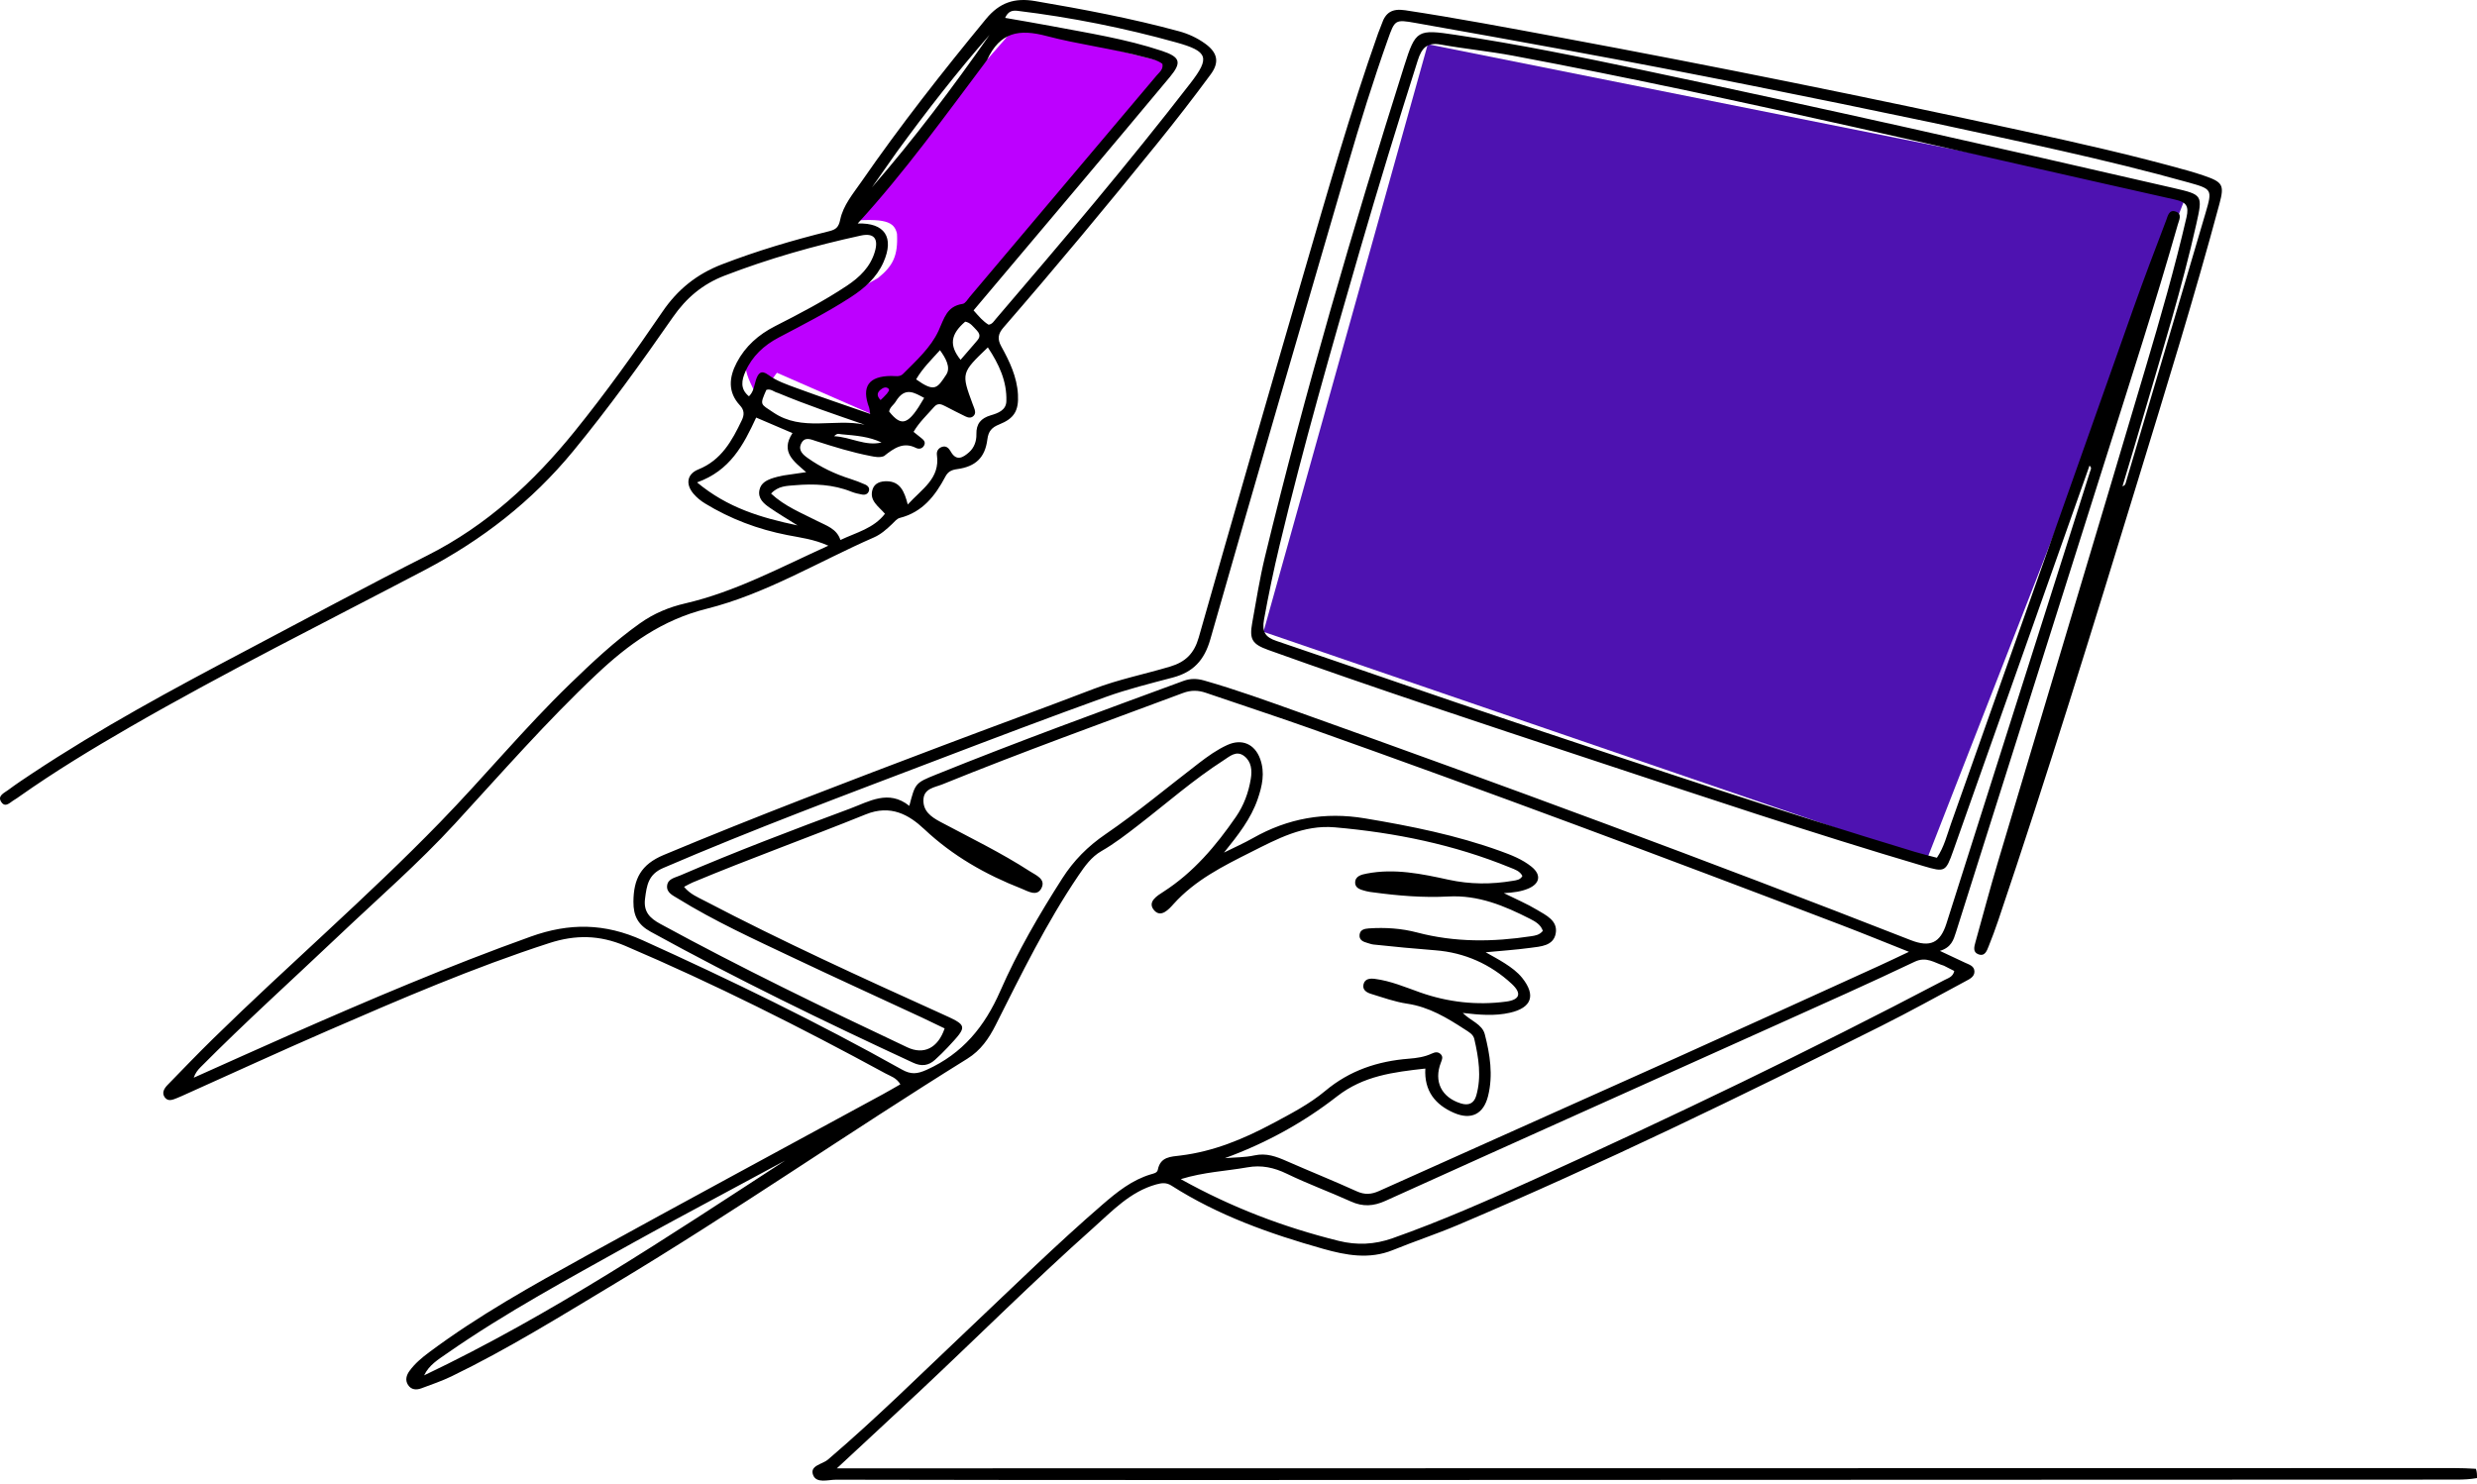
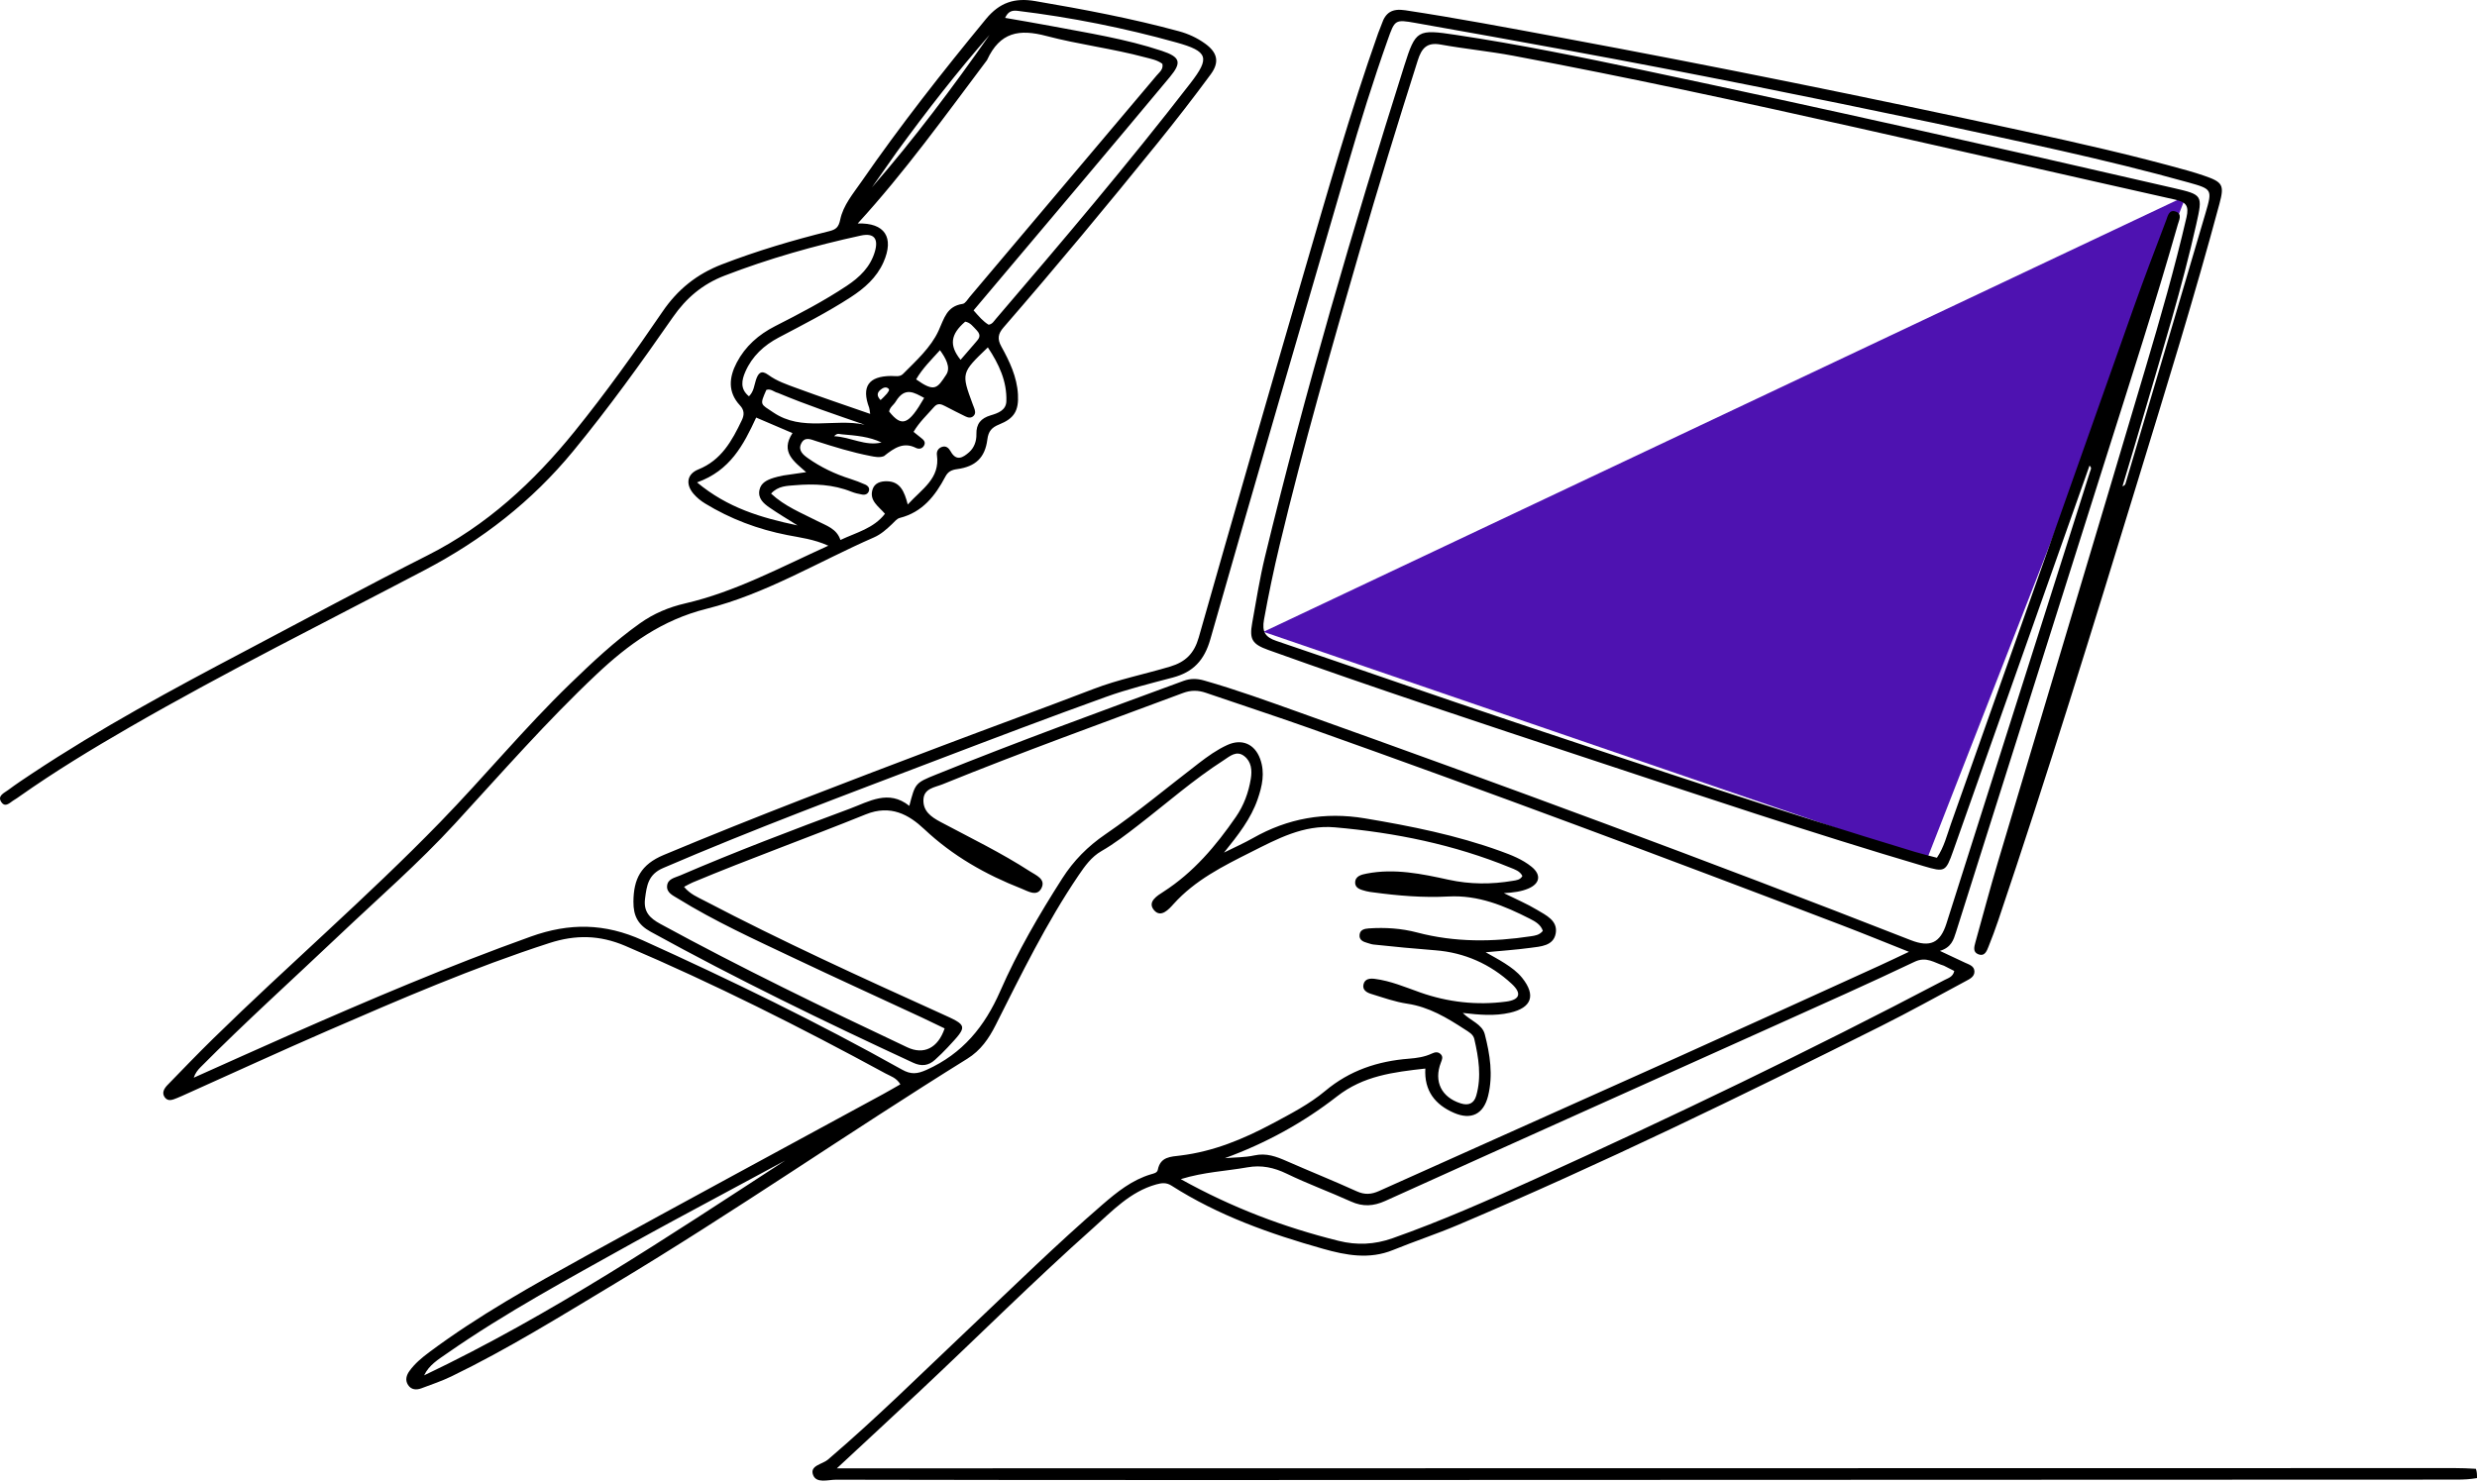
<svg xmlns="http://www.w3.org/2000/svg" width="327" height="196" viewBox="0 0 327 196" fill="none">
-   <path d="M166.799 83.421L188.488 5.842L288.59 25.862L254.388 113.451L166.799 83.421Z" fill="#4E12B1" />
-   <path d="M154.286 8.343L134.266 3.338L111.743 29.198C116.823 28.77 118.057 29.234 118.416 30.866C118.563 33.745 117.903 35.103 115.914 36.705L102.567 44.213C96.881 46.669 98.118 48.793 100.064 52.555L102.567 49.218L115.914 55.057L154.286 8.343Z" fill="#BD00FF" />
+   <path d="M166.799 83.421L288.59 25.862L254.388 113.451L166.799 83.421Z" fill="#4E12B1" />
  <path d="M327 195.157C326.122 195.312 325.243 195.356 324.365 195.357C269.312 195.379 214.259 195.4 159.205 195.414C142.926 195.418 126.646 195.406 110.367 195.37C109.32 195.368 107.794 195.9 107.346 194.761C106.848 193.493 108.569 193.34 109.289 192.725C115.736 187.22 121.749 181.253 127.904 175.437C133.739 169.924 139.467 164.296 145.545 159.042C147.469 157.379 149.432 155.801 151.924 155.052C152.284 154.944 152.762 154.877 152.847 154.449C153.195 152.714 154.537 152.729 155.88 152.563C160.199 152.031 164.15 150.395 167.953 148.362C170.38 147.064 172.858 145.79 174.959 144.03C178.188 141.327 181.889 140.107 185.982 139.784C187.028 139.702 188.06 139.559 189.018 139.107C189.459 138.899 189.876 138.838 190.223 139.22C190.525 139.551 190.373 139.902 190.223 140.285C189.249 142.786 190.292 144.882 192.838 145.684C193.892 146.016 194.596 145.678 194.887 144.66C195.605 142.15 195.198 139.654 194.63 137.183C194.486 136.555 193.88 136.241 193.381 135.917C191.026 134.386 188.652 132.949 185.772 132.521C184.155 132.281 182.583 131.711 181.009 131.229C180.43 131.052 179.813 130.704 180.007 129.944C180.196 129.203 180.896 129.166 181.497 129.243C183.587 129.511 185.508 130.338 187.478 131.034C191.147 132.329 194.961 132.756 198.824 132.247C200.644 132.007 200.928 131.165 199.572 129.905C196.752 127.286 193.327 125.772 189.511 125.473C186.774 125.258 184.043 125.005 181.315 124.709C181.045 124.68 180.783 124.575 180.519 124.502C179.963 124.347 179.413 124.121 179.481 123.432C179.549 122.745 180.139 122.62 180.709 122.581C182.863 122.433 185.012 122.575 187.09 123.123C192.074 124.437 197.082 124.384 202.123 123.615C202.663 123.532 203.214 123.465 203.676 122.911C203.419 122.089 202.688 121.673 201.984 121.315C198.592 119.591 195.176 118.153 191.181 118.368C187.903 118.544 184.592 118.269 181.319 117.826C180.993 117.782 180.66 117.752 180.346 117.662C179.715 117.481 178.901 117.335 178.9 116.542C178.899 115.659 179.744 115.472 180.446 115.337C184.104 114.632 187.685 115.376 191.215 116.15C194.073 116.776 196.871 116.778 199.714 116.298C200.196 116.217 200.699 116.18 200.976 115.658C200.643 114.996 199.976 114.798 199.39 114.558C191.956 111.513 184.186 109.933 176.208 109.236C172.075 108.875 168.615 110.767 165.141 112.511C161.464 114.357 157.769 116.203 154.931 119.356C154.316 120.04 153.255 121.26 152.337 120.159C151.42 119.06 152.806 118.245 153.588 117.743C157.561 115.189 160.515 111.683 163.155 107.859C164.204 106.339 164.829 104.639 165.124 102.832C165.306 101.717 165.22 100.564 164.242 99.818C163.218 99.037 162.336 99.868 161.548 100.374C157.561 102.934 154.005 106.069 150.264 108.958C148.697 110.168 147.134 111.382 145.411 112.37C144.081 113.133 143.216 114.351 142.382 115.582C138.142 121.838 134.833 128.612 131.443 135.339C130.536 137.138 129.468 138.688 127.694 139.791C112.05 149.509 96.918 160.031 81.122 169.512C74.051 173.756 67.05 178.122 59.615 181.72C58.334 182.34 56.974 182.8 55.639 183.3C54.973 183.549 54.299 183.518 53.87 182.862C53.458 182.232 53.648 181.58 54.055 181.015C54.77 180.023 55.706 179.251 56.679 178.526C63.18 173.679 70.248 169.743 77.325 165.842C90.373 158.649 103.492 151.584 116.58 144.463C117.339 144.05 118.083 143.61 118.861 143.167C118.336 142.291 117.55 142.087 116.902 141.734C105.692 135.64 94.308 129.91 82.562 124.895C79.15 123.437 75.976 123.398 72.525 124.515C62.52 127.752 52.883 131.908 43.257 136.089C37.007 138.805 30.814 141.654 24.596 144.443C24.194 144.623 23.796 144.811 23.388 144.972C22.824 145.195 22.184 145.5 21.741 144.871C21.319 144.271 21.693 143.691 22.124 143.247C24.116 141.196 26.1 139.135 28.141 137.134C38 127.472 48.48 118.456 58.104 108.554C63.928 102.562 69.254 96.097 75.268 90.278C78.195 87.445 81.155 84.659 84.487 82.295C86.304 81.006 88.275 80.174 90.468 79.667C97.049 78.142 102.966 74.942 109.353 72.05C107.42 71.183 105.647 70.984 103.923 70.645C100.054 69.885 96.425 68.52 93.062 66.466C92.508 66.127 91.98 65.692 91.558 65.199C90.48 63.938 90.682 62.587 92.195 61.979C95.234 60.758 96.636 58.192 97.932 55.482C98.275 54.765 98.268 54.151 97.685 53.526C96.049 51.771 96.243 49.813 97.259 47.875C98.391 45.715 100.155 44.168 102.32 43.066C105.555 41.419 108.775 39.742 111.802 37.728C113.48 36.611 114.898 35.254 115.492 33.233C116.002 31.5 115.373 30.726 113.638 31.104C107.512 32.439 101.496 34.139 95.636 36.402C92.751 37.517 90.597 39.337 88.835 41.873C84.634 47.923 80.334 53.895 75.643 59.595C70.2 66.208 63.659 71.278 56.1 75.251C43.06 82.104 29.862 88.665 17.095 96.031C12.141 98.89 7.253 101.857 2.573 105.153C2.348 105.311 2.125 105.475 1.887 105.611C1.35 105.917 0.739 106.69 0.192 105.926C-0.412 105.081 0.555 104.7 1.078 104.309C2.09 103.552 3.145 102.852 4.199 102.153C13.239 96.156 22.767 91.006 32.354 85.958C40.381 81.732 48.36 77.41 56.455 73.319C64.236 69.387 70.428 63.677 75.847 56.974C79.968 51.879 83.775 46.556 87.46 41.15C89.459 38.215 91.99 36.185 95.299 34.908C99.925 33.122 104.657 31.719 109.458 30.528C110.355 30.306 110.711 30.015 110.922 28.997C111.316 27.098 112.628 25.568 113.719 23.991C118.854 16.567 124.424 9.48 130.16 2.512C131.974 0.309 133.969 -0.316 136.639 0.14C143.029 1.23 149.393 2.427 155.652 4.13C156.881 4.465 158.021 4.991 159.065 5.738C160.697 6.906 161.045 8.166 159.835 9.811C157.555 12.909 155.193 15.95 152.775 18.942C146.138 27.151 139.392 35.269 132.473 43.242C131.759 44.066 131.638 44.752 132.185 45.741C133.277 47.713 134.255 49.762 134.384 52.072C134.503 54.216 133.901 55.245 131.915 56.039C130.933 56.432 130.485 56.922 130.344 58.03C130.039 60.433 128.779 61.607 126.363 61.939C125.633 62.039 125.159 62.257 124.809 62.919C123.465 65.463 121.777 67.634 118.78 68.385C118.396 68.482 118.078 68.894 117.763 69.194C117.043 69.882 116.29 70.554 115.384 70.95C108.038 74.162 101.076 78.43 93.281 80.38C87.421 81.845 82.978 85.056 78.788 89.001C72.173 95.228 66.204 102.067 60.065 108.748C55.262 113.975 49.899 118.637 44.753 123.516C38.648 129.305 32.396 134.94 26.467 140.914C26.1 141.284 25.774 141.694 25.578 142.293C29.778 140.416 33.97 138.522 38.18 136.667C48.692 132.034 59.254 127.538 70.08 123.657C75.177 121.83 79.834 121.883 84.848 124.151C96.477 129.411 107.935 134.986 119.069 141.22C120.276 141.896 121.083 141.814 122.343 141.246C127.078 139.11 129.989 135.556 132.052 130.844C134.319 125.666 137.184 120.75 140.24 115.971C141.735 113.634 143.59 111.754 145.938 110.148C150.196 107.234 154.169 103.902 158.271 100.758C159.449 99.855 160.658 98.987 162.018 98.366C163.94 97.488 165.641 98.224 166.358 100.201C167.021 102.027 166.629 103.784 166.03 105.519C165.135 108.111 163.468 110.232 161.585 112.571C163.028 111.854 164.247 111.316 165.4 110.661C170.021 108.037 174.894 107.168 180.172 108.049C186.252 109.064 192.271 110.27 198.078 112.372C199.523 112.895 200.975 113.458 202.187 114.44C203.499 115.503 203.306 116.673 201.744 117.327C200.825 117.713 199.845 117.849 198.53 117.924C200.168 118.737 201.588 119.334 202.894 120.12C204.087 120.837 205.688 121.547 205.375 123.254C205.072 124.899 203.39 124.965 202.054 125.146C200.106 125.41 198.14 125.54 196.129 125.732C196.967 126.212 197.851 126.67 198.683 127.209C199.512 127.746 200.321 128.329 200.948 129.113C202.793 131.419 202.206 133.063 199.335 133.715C197.318 134.173 195.302 133.997 193.107 133.743C194.124 134.781 195.666 135.209 196.013 136.555C196.702 139.22 197.129 141.951 196.45 144.698C195.855 147.104 194.221 147.921 191.951 146.937C189.463 145.86 187.998 144.031 188.165 141.085C183.946 141.558 180.003 142.032 176.506 144.76C172.047 148.24 167.069 150.962 161.702 152.917C163.004 152.807 164.336 152.832 165.6 152.552C167.179 152.203 168.499 152.706 169.874 153.311C172.943 154.66 176.057 155.906 179.108 157.292C180.167 157.773 181.037 157.71 182.063 157.249C195.149 151.365 208.258 145.531 221.343 139.647C230.268 135.635 239.168 131.566 248.077 127.518C249.275 126.974 250.46 126.4 252.008 125.672C248.838 124.414 245.985 123.245 243.106 122.145C219.802 113.24 196.434 104.505 172.924 96.158C168.369 94.541 163.769 93.049 159.198 91.476C158.169 91.121 157.219 91.108 156.169 91.501C145.564 95.461 134.912 99.295 124.423 103.555C123.412 103.966 121.974 104.083 121.907 105.57C121.838 107.081 122.893 107.849 124.147 108.516C128.126 110.632 132.19 112.603 135.981 115.056C136.757 115.558 138.072 116.058 137.501 117.237C136.91 118.459 135.699 117.662 134.863 117.334C130.122 115.477 125.787 113.021 122.014 109.473C119.989 107.568 117.583 106.194 114.293 107.525C106.706 110.596 98.993 113.355 91.437 116.514C91.094 116.657 90.773 116.852 90.304 117.093C91.094 118.06 92.122 118.465 93.062 118.957C103.246 124.289 113.702 129.053 124.169 133.791C127.789 135.429 127.816 135.384 125.091 138.309C124.567 138.871 124.01 139.404 123.443 139.923C122.582 140.712 121.653 140.828 120.561 140.322C108.836 134.893 97.217 129.253 85.892 123.018C84.246 122.111 83.609 120.96 83.622 119.057C83.643 116.05 84.606 114.145 87.612 112.887C99.785 107.794 112.116 103.116 124.451 98.445C131.081 95.933 137.743 93.507 144.361 90.966C147.658 89.7 151.114 89.018 154.479 88.009C156.517 87.398 157.654 86.267 158.251 84.167C162.817 68.108 167.449 52.068 172.126 36.04C175.219 25.44 178.245 14.817 181.93 4.399C182.077 3.985 182.268 3.586 182.407 3.17C182.914 1.649 183.776 1.093 185.514 1.356C192.356 2.39 199.149 3.68 205.949 4.942C226.357 8.729 246.695 12.858 266.977 17.266C274.33 18.864 281.67 20.517 288.917 22.555C289.604 22.749 290.286 22.963 290.962 23.195C293.428 24.041 293.669 24.412 293.002 26.895C289.71 39.156 285.953 51.28 282.238 63.417C276.289 82.856 270.3 102.283 263.791 121.544C263.404 122.689 262.98 123.823 262.53 124.944C262.29 125.544 262.032 126.328 261.16 125.993C260.427 125.712 260.615 125.015 260.781 124.418C261.771 120.874 262.71 117.315 263.762 113.79C270.248 92.047 276.792 70.32 283.245 48.568C285.197 41.986 287.101 35.386 288.65 28.689C288.996 27.188 288.599 26.683 287.174 26.363C273.137 23.219 259.118 19.992 245.082 16.845C230.028 13.469 214.947 10.212 199.783 7.363C196.603 6.766 193.37 6.455 190.185 5.881C188.351 5.551 187.673 6.381 187.164 7.979C184.496 16.355 181.924 24.76 179.476 33.203C175.744 46.071 172.051 58.95 168.929 71.983C168.149 75.237 167.465 78.511 166.867 81.808C166.581 83.391 167.006 84.117 168.479 84.615C178.99 88.175 189.462 91.852 199.989 95.366C217.551 101.229 235.102 107.126 252.828 112.485C253.766 112.769 254.723 112.993 255.701 113.253C256.654 111.829 257.026 110.262 257.552 108.778C265.598 86.088 273.606 63.384 281.646 40.692C283.023 36.807 284.494 32.955 285.96 29.102C286.172 28.545 286.333 27.611 287.236 27.935C288.123 28.254 287.67 29.056 287.501 29.651C284.536 40.063 281.205 50.362 277.941 60.681C271.362 81.48 264.782 102.278 258.217 123.081C257.893 124.105 257.599 125.097 256.092 125.549C257.392 126.159 258.399 126.626 259.403 127.103C259.94 127.358 260.633 127.526 260.654 128.256C260.674 128.965 260.027 129.261 259.51 129.539C255.781 131.541 252.077 133.597 248.294 135.491C229.909 144.696 211.425 153.695 192.489 161.727C189.659 162.928 186.73 163.894 183.881 165.052C180.77 166.315 177.71 165.744 174.676 164.888C167.675 162.914 160.845 160.5 154.665 156.55C153.979 156.111 153.379 156.177 152.645 156.381C149.195 157.34 146.84 159.89 144.312 162.14C136.506 169.088 129.11 176.476 121.489 183.623C117.922 186.967 114.331 190.285 110.477 193.87C111.532 193.87 112.365 193.87 113.198 193.87C183.485 193.858 253.773 193.847 324.06 193.838C324.94 193.838 325.819 193.874 326.849 193.931C327 194.321 327 194.673 327 195.157ZM255.128 16.202C239.17 12.851 223.188 9.625 207.15 6.684C200.399 5.446 193.646 4.222 186.887 3.032C184.15 2.549 184.143 2.598 183.196 5.267C181.268 10.705 179.555 16.214 177.94 21.751C171.851 42.627 165.746 63.498 159.781 84.409C158.986 87.195 157.509 88.749 154.818 89.46C151.848 90.246 148.85 90.987 145.965 92.027C138.522 94.711 131.122 97.515 123.73 100.335C111.614 104.956 99.46 109.48 87.542 114.608C85.571 115.456 85.38 116.917 85.156 118.653C84.93 120.397 85.793 121.234 87.177 121.988C97.849 127.804 108.782 133.094 119.769 138.278C121.963 139.313 123.831 138.374 124.706 135.786C123.733 135.319 122.752 134.835 121.761 134.374C116.078 131.734 110.374 129.137 104.712 126.452C99.548 124.004 94.34 121.632 89.465 118.62C88.829 118.227 87.974 117.864 88.067 116.948C88.16 116.031 89.085 115.892 89.773 115.596C97.147 112.425 104.649 109.578 112.17 106.782C114.739 105.827 117.294 104.203 120.044 106.401C120.827 103.412 120.815 103.384 123.543 102.282C134.347 97.916 145.295 93.932 156.227 89.904C157.153 89.563 158.009 89.579 158.952 89.847C163.184 91.05 167.315 92.552 171.452 94.029C198.517 103.691 225.471 113.65 252.233 124.126C254.799 125.13 256.141 124.512 256.959 121.937C263.282 102.036 269.606 82.136 275.926 62.234C275.996 62.014 276.195 61.769 275.843 61.482C275.74 61.775 275.652 62.025 275.564 62.274C269.663 78.958 263.765 95.643 257.859 112.326C256.866 115.132 256.761 115.187 253.966 114.361C239.109 109.971 224.422 105.043 209.717 100.18C195.583 95.506 181.443 90.848 167.431 85.816C165.291 85.047 164.92 84.404 165.31 82.239C165.836 79.326 166.296 76.393 166.992 73.52C172.288 51.68 178.608 30.128 185.377 8.705C186.89 3.918 187.122 3.846 192.202 4.607C200.518 5.852 208.749 7.541 216.974 9.277C240.347 14.208 263.649 19.457 286.925 24.824C290.806 25.719 290.805 25.739 289.938 29.615C288.065 37.985 285.514 46.169 283.119 54.396C282.165 57.673 281.174 60.939 280.199 64.21C280.464 64.121 280.56 63.983 280.605 63.83C284.132 51.925 287.669 40.022 291.169 28.109C292.077 25.02 292.034 24.964 288.914 24.092C277.856 21 266.612 18.696 255.128 16.202ZM130.3 7.938C124.791 15.258 119.453 22.713 113.226 29.511C116.798 29.386 118.086 31.34 116.63 34.624C115.726 36.664 114.114 38.068 112.294 39.249C109.247 41.226 106.013 42.872 102.804 44.563C100.849 45.593 99.29 47.037 98.398 49.076C97.914 50.183 97.673 51.362 98.874 52.325C99.526 51.689 99.559 50.879 99.792 50.174C100.101 49.237 100.5 48.816 101.434 49.501C102.557 50.326 103.878 50.765 105.158 51.238C108.319 52.405 111.516 53.476 114.875 54.648C114.795 54.143 114.796 53.978 114.742 53.833C113.699 51.054 114.649 49.672 117.63 49.64C118.171 49.634 118.777 49.807 119.21 49.374C120.957 47.621 122.889 45.872 123.896 43.682C124.661 42.017 124.972 40.441 127.089 40.121C127.435 40.069 127.726 39.544 128.009 39.209C136.239 29.469 144.466 19.727 152.684 9.977C153.054 9.538 153.607 9.157 153.451 8.428C152.764 7.912 151.94 7.776 151.152 7.564C146.855 6.408 142.41 5.879 138.127 4.747C134.577 3.81 132.014 4.203 130.3 7.938ZM256.626 127.506C255.371 127.131 254.326 126.239 252.76 126.985C246.755 129.842 240.679 132.548 234.614 135.277C217.374 143.036 200.118 150.763 182.893 158.556C181.313 159.271 179.922 159.352 178.352 158.643C175.549 157.375 172.648 156.315 169.882 154.975C168.179 154.15 166.535 153.795 164.672 154.128C161.859 154.63 158.971 154.734 155.877 155.685C162.666 159.469 169.527 162.045 176.704 163.832C179.12 164.433 181.457 164.331 183.825 163.494C190.259 161.22 196.491 158.466 202.696 155.65C220.922 147.38 238.958 138.719 256.678 129.406C257.177 129.143 257.827 128.99 257.991 128.202C257.6 128 257.218 127.804 256.626 127.506ZM116.695 60.224C116.098 60.452 115.515 60.322 114.914 60.205C112.481 59.735 110.122 59.002 107.769 58.248C107.026 58.01 106.229 57.607 105.764 58.572C105.332 59.467 106.021 60.042 106.642 60.481C108.357 61.695 110.239 62.592 112.247 63.224C112.926 63.438 113.593 63.701 114.246 63.987C114.553 64.121 114.812 64.405 114.722 64.772C114.614 65.212 114.238 65.374 113.821 65.3C113.337 65.214 112.847 65.105 112.393 64.922C109.98 63.952 107.457 63.851 104.927 64.069C103.902 64.158 102.737 64.134 101.793 65.171C103.616 66.87 105.825 67.73 107.904 68.796C109.098 69.408 110.459 69.798 110.949 71.296C113.079 70.29 115.332 69.773 116.829 67.835C115.986 66.853 114.714 66.104 115.194 64.606C115.464 63.764 116.272 63.529 117.073 63.541C118.82 63.566 119.396 64.868 119.835 66.613C121.72 64.538 124.123 63.19 123.687 60.077C123.619 59.595 123.853 59.199 124.308 59.022C124.892 58.795 125.259 59.164 125.512 59.616C126.269 60.975 127.165 60.386 127.928 59.717C128.605 59.123 128.923 58.24 128.899 57.337C128.863 55.961 129.489 55.222 130.786 54.838C131.725 54.559 132.814 54.184 132.854 52.985C132.945 50.331 131.868 48.064 130.41 45.867C126.887 49.242 126.887 49.242 128.418 53.391C128.476 53.546 128.54 53.698 128.597 53.853C128.733 54.224 128.842 54.608 128.51 54.926C128.179 55.241 127.789 55.146 127.433 54.972C126.545 54.537 125.661 54.091 124.785 53.63C124.267 53.358 123.8 53.173 123.318 53.724C122.391 54.782 121.347 55.746 120.602 57.022C120.973 57.318 121.265 57.56 121.565 57.791C121.882 58.035 122.208 58.312 122.028 58.744C121.825 59.23 121.349 59.355 120.918 59.139C119.3 58.326 118.095 59.103 116.695 60.224ZM142.636 24.246C137.935 29.821 133.234 35.395 128.526 40.98C129.231 41.779 129.786 42.443 130.512 42.873C131.005 42.795 131.195 42.425 131.437 42.143C140.2 31.91 148.918 21.64 157.16 10.978C159.756 7.62 159.501 6.778 155.291 5.605C148.41 3.687 141.414 2.291 134.316 1.428C133.556 1.336 133.066 1.548 132.69 2.36C134.777 2.727 136.77 3.054 138.753 3.431C143.66 4.363 148.609 5.131 153.367 6.711C155.825 7.528 156.037 8.241 154.44 10.165C150.578 14.817 146.672 19.433 142.636 24.246ZM88.812 161.216C87.077 162.166 85.335 163.103 83.608 164.067C75.259 168.727 66.827 173.247 58.967 178.725C57.844 179.507 56.634 180.233 55.988 181.596C72.759 173.607 88.144 163.309 103.659 153.224C98.78 155.847 93.901 158.47 88.812 161.216ZM103.376 62.785C104.339 62.644 105.302 62.504 106.424 62.341C104.844 60.946 102.97 59.689 104.619 57.184C102.98 56.482 101.446 55.826 99.825 55.132C98.143 58.763 96.396 62.132 92.021 63.694C96.064 67.061 100.451 68.349 105.287 69.373C103.865 68.474 102.686 67.781 101.567 67.002C100.793 66.465 100.04 65.803 100.255 64.713C100.45 63.725 101.288 63.357 102.152 63.085C102.466 62.986 102.787 62.911 103.376 62.785ZM102.688 51.875C102.176 51.761 101.756 51.273 101.17 51.481C100.259 53.529 100.403 53.317 102.078 54.45C105.9 57.037 110.175 55.202 114.147 56.075C110.363 54.771 106.587 53.505 102.688 51.875ZM118.366 20.101C117.279 21.649 116.192 23.197 115.105 24.744C120.691 18.33 125.769 11.547 130.639 4.603C126.344 9.508 122.342 14.644 118.366 20.101ZM124.09 46.237C122.978 47.471 121.779 48.637 120.942 50.09C123.404 51.846 123.738 51.256 124.917 49.468C125.56 48.493 124.807 47.23 124.09 46.237ZM118.26 53.002C117.992 53.466 117.459 53.76 117.38 54.34C119.066 56.443 119.944 56.105 122.002 52.538C120.729 51.861 119.475 51.002 118.26 53.002ZM128.932 43.602C128.48 43.148 128.111 42.581 127.42 42.47C125.477 44.138 125.278 45.602 126.811 47.507C127.496 46.715 128.176 45.945 128.838 45.16C129.185 44.748 129.632 44.331 128.932 43.602ZM111.07 57.337C110.825 57.328 110.571 57.118 110.117 57.592C112.351 57.714 114.225 58.942 116.374 58.421C114.757 57.649 113.03 57.508 111.07 57.337ZM117.091 51.971C117.208 51.755 117.526 51.515 117.271 51.296C116.942 51.014 116.551 51.21 116.258 51.448C115.758 51.852 115.732 52.295 116.249 52.825C116.531 52.561 116.758 52.348 117.091 51.971Z" fill="black" />
</svg>